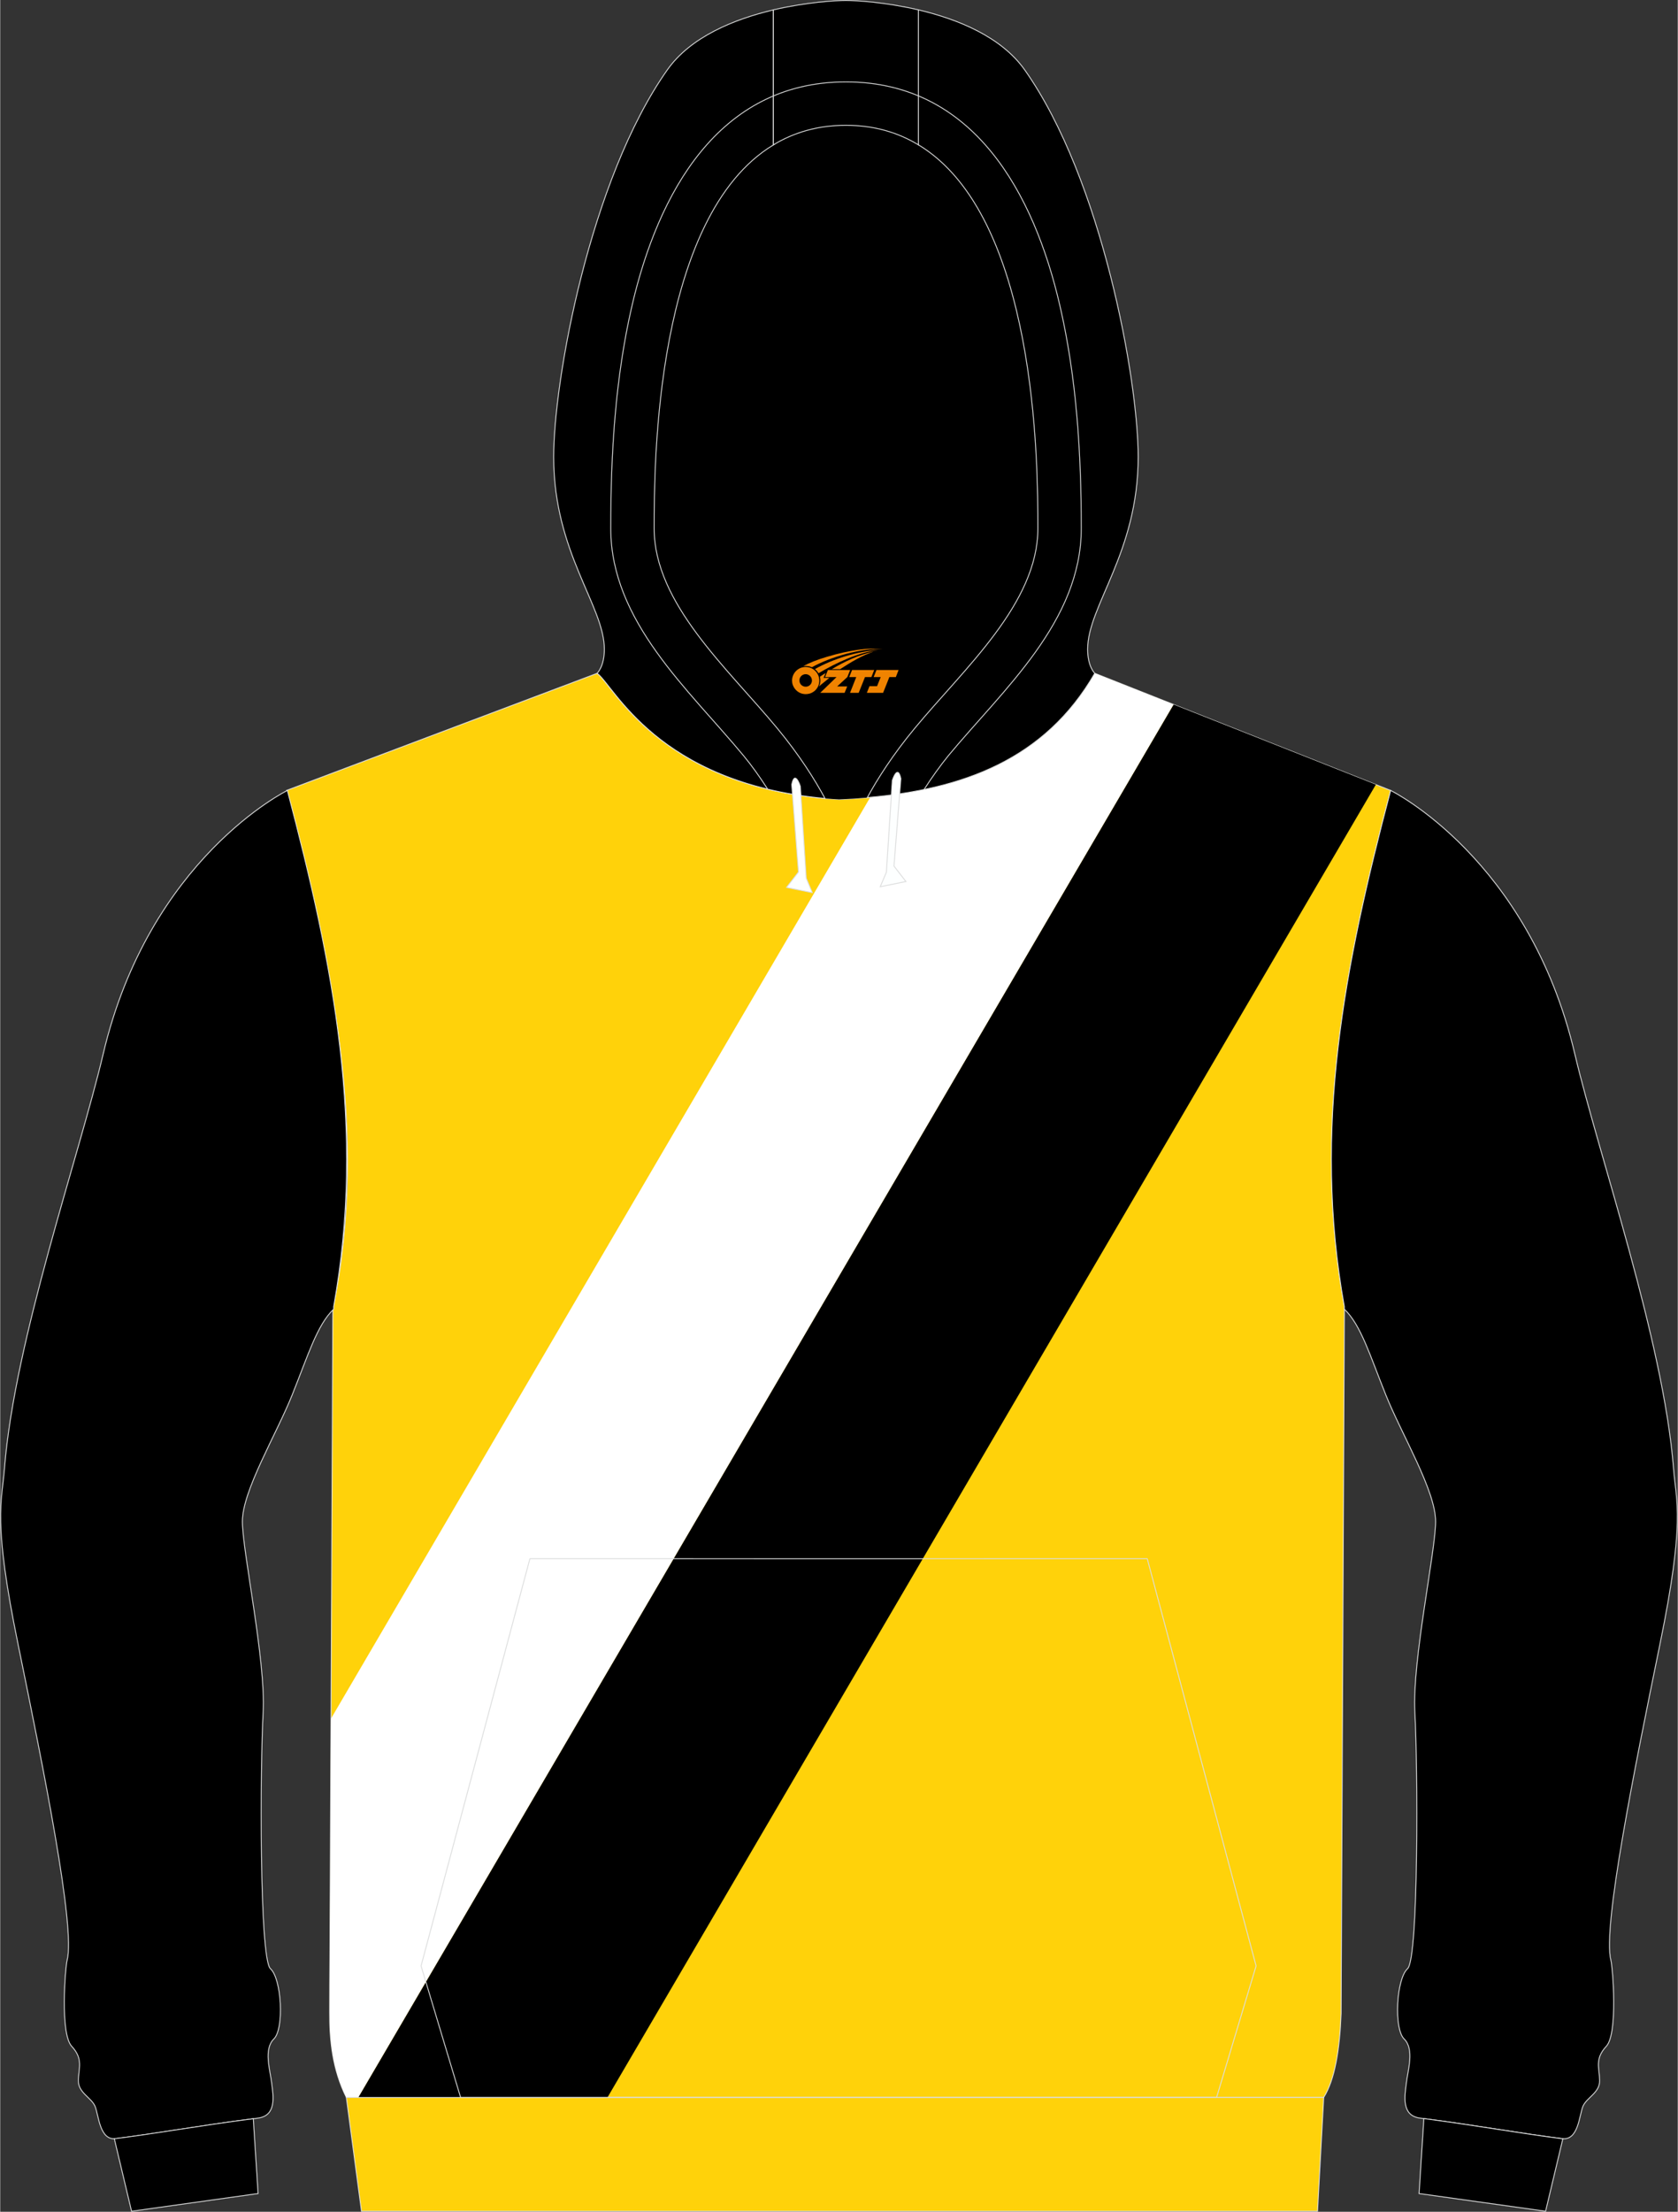
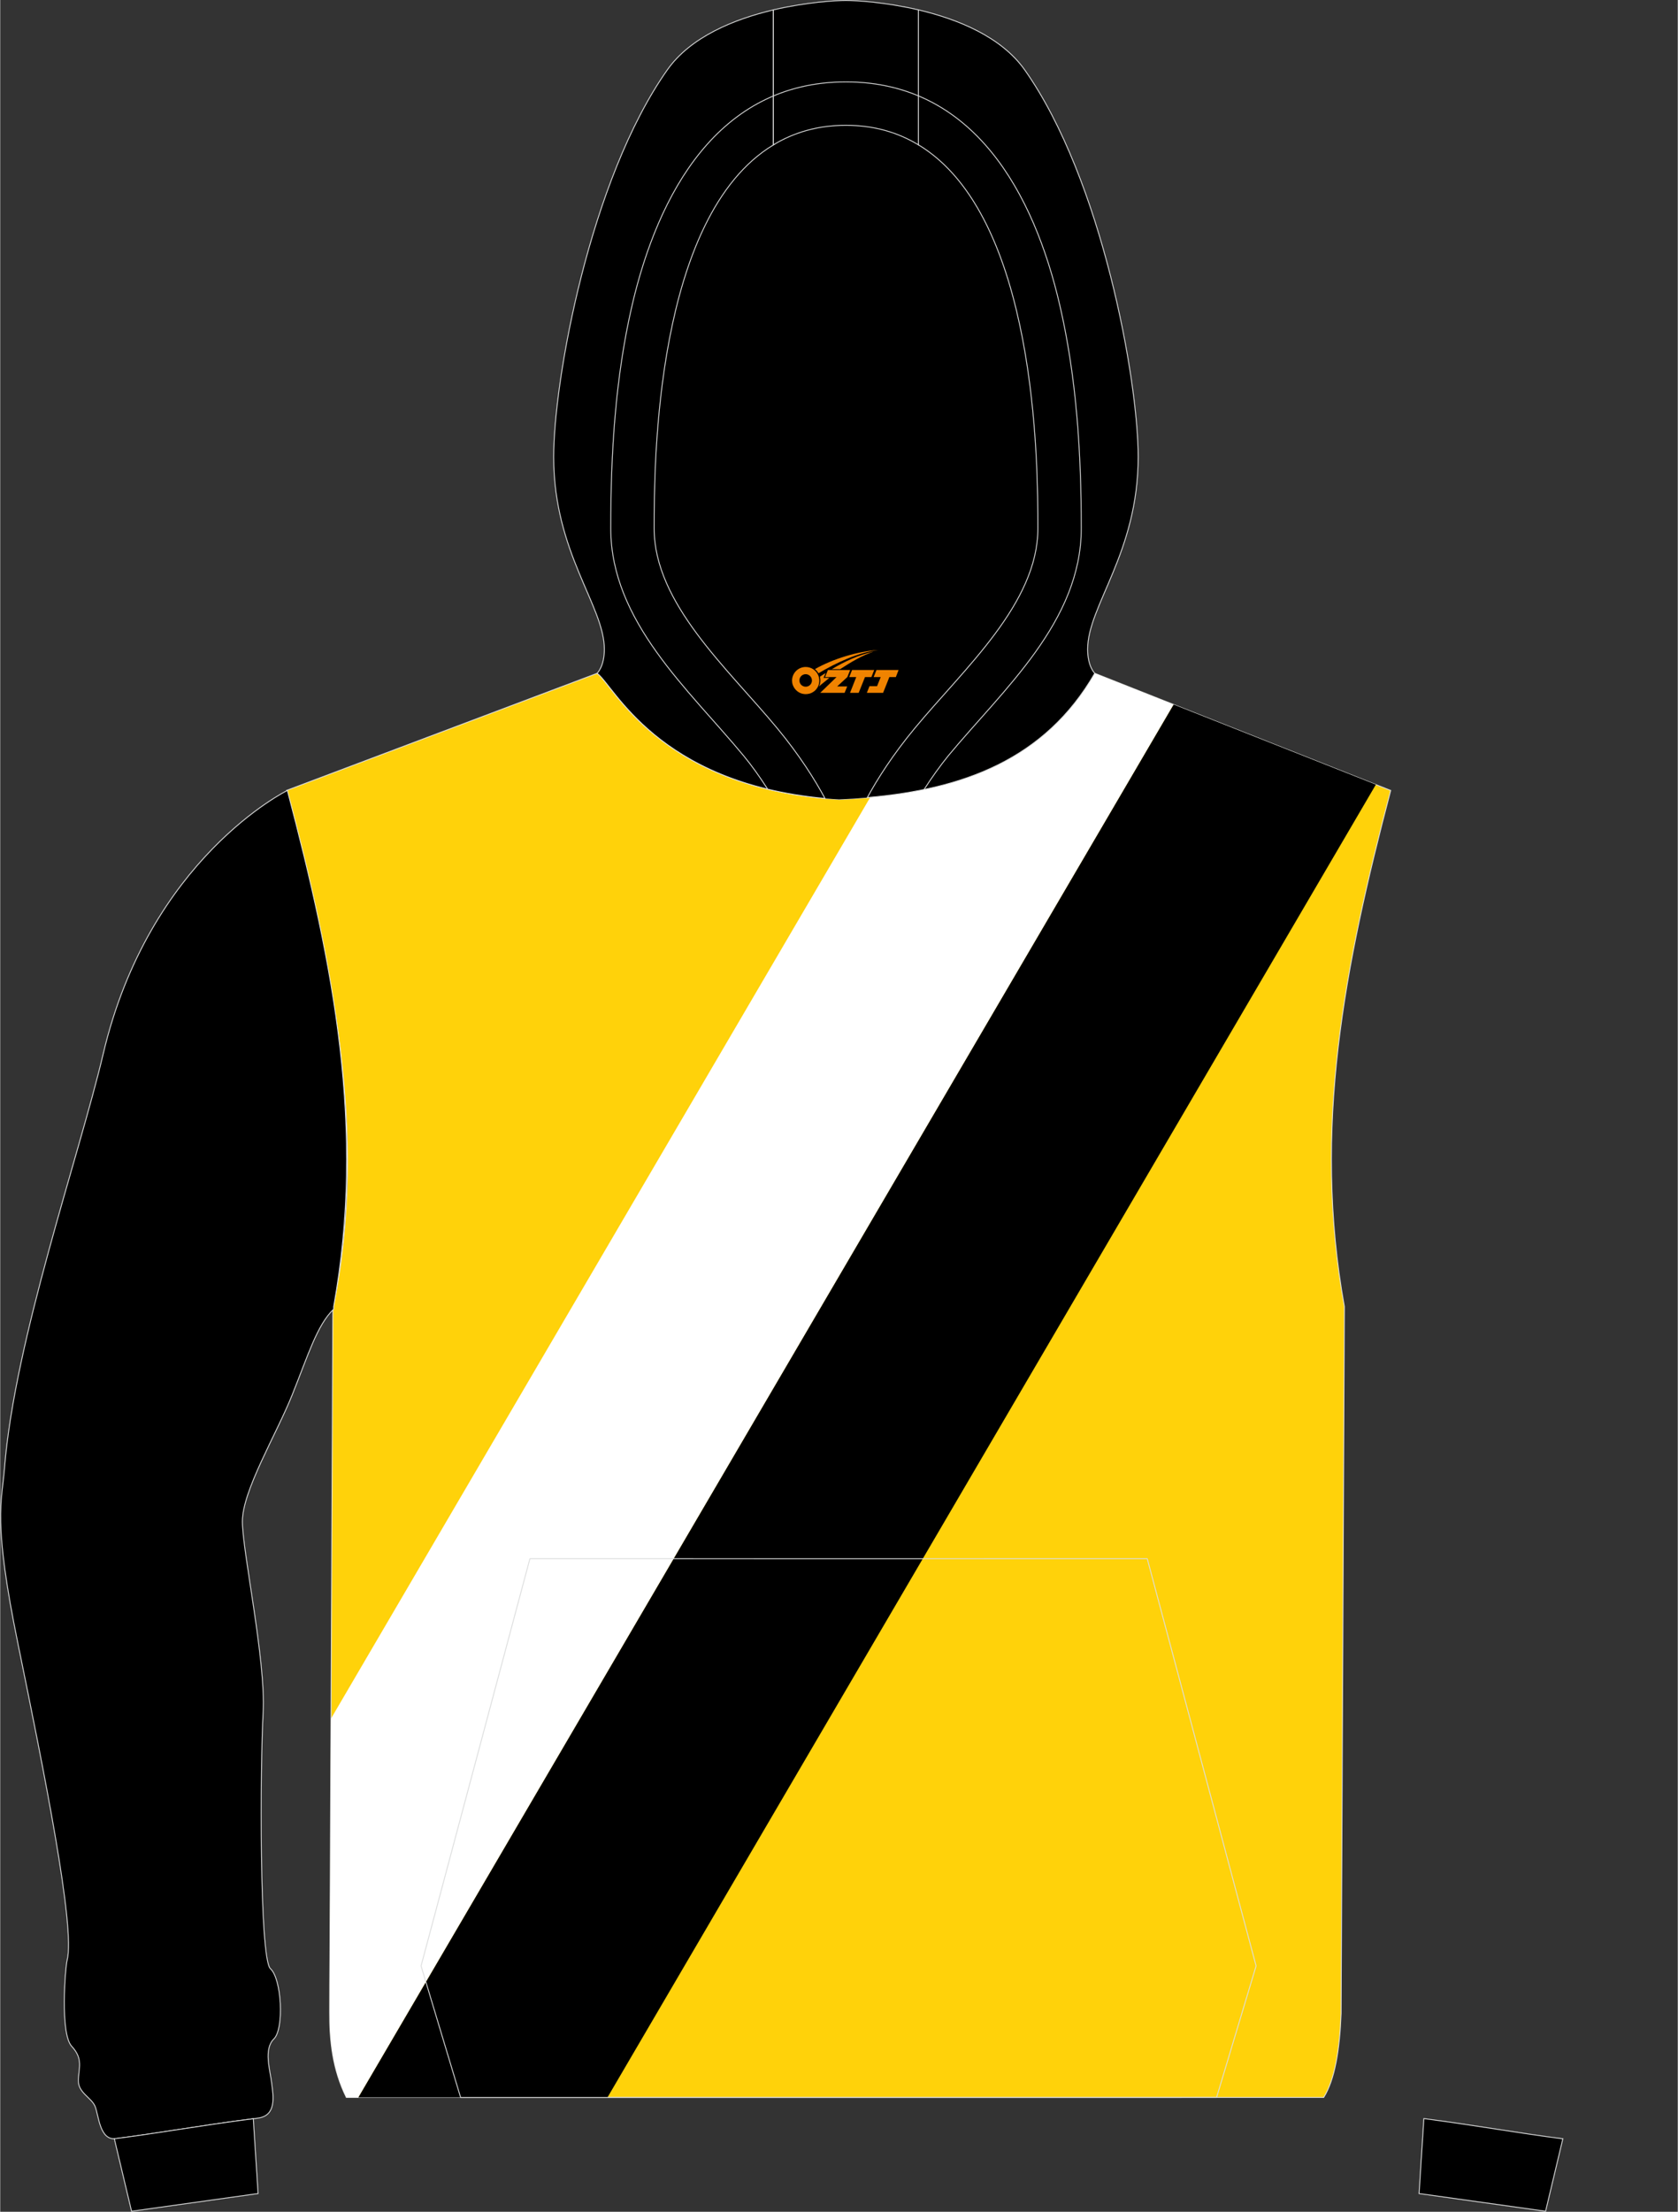
<svg xmlns="http://www.w3.org/2000/svg" version="1.1" id="图层_1" x="0px" y="0px" width="378px" height="498px" viewBox="0 0 377.89 497.98" enable-background="new 0 0 377.89 497.98" xml:space="preserve">
  <rect x="0" y="0" width="377.89" height="497.98" fill="#333333" stroke="none" />
  <g>
    <path fill-rule="evenodd" clip-rule="evenodd" fill="#FFD20A" stroke="#DCDDDD" stroke-width="0.2" stroke-miterlimit="22.926" d="   M64.49,177.97l69.97-26.37c3.83,2.63,13.92,25.96,54.53,28.4c23.98-1.08,45.2-6.96,57.58-28.4l66.65,26.37   c-10.4,39.55-17.68,76.07-10.43,116.22l-0.74,159.18c-0.32,8.2-1.42,14.88-3.92,18.87H77.97c-3.13-6.33-3.79-12.83-3.76-19.25   c0-4.08,0.03-8.2,0.06-12.32l0.66-145.92C83.31,254.4,74.23,216.03,64.49,177.97L64.49,177.97z" />
    <g>
      <path fill-rule="evenodd" clip-rule="evenodd" fill="#FFFFFF" d="M264.33,158.63L80.68,472.24h-2.71    c-3.13-6.33-3.79-12.83-3.76-19.25c0-4.08,0.03-8.2,0.06-12.32l0.24-53.72l121.46-207.42c21.08-1.92,39.43-8.6,50.59-27.93    L264.33,158.63z" />
      <polygon fill-rule="evenodd" clip-rule="evenodd" points="309.88,176.65 136.79,472.24 80.68,472.24 264.33,158.63   " />
    </g>
-     <path fill-rule="evenodd" clip-rule="evenodd" stroke="#DCDDDD" stroke-width="0.2" stroke-miterlimit="22.926" d="M373.86,370.24   c-5.72,27.98-12.97,63.83-11.04,71.11c0.41,1.58,1.64,16.5-1.04,19.38c-2.69,2.91-1.52,4.94-1.49,7.72s-3,3.83-3.79,5.85   c-0.82,2.06-1.01,7.66-4.65,7.22c-9.55-1.2-20.21-3.13-31.98-4.62c-4.27-0.54-3.51-4.91-3.13-7.88c0.35-2.94,1.87-7.66-0.51-9.97   c-2.34-2.34-1.74-13.52,0.79-15.8c2.53-2.31,2.31-46.13,1.64-57.72c-0.63-11.56,4.62-35.97,4.68-42.9   c0.03-6.96-7.62-19.6-11.2-28.52c-3.6-8.96-5.63-15.8-9.36-19.35v-0.57c-7.24-40.15,0-76.68,10.43-116.22   c0,0,31.15,15.26,41.5,59.4c5.41,22.92,19.93,64.37,22.21,93.14C377.53,338.23,379.61,342.23,373.86,370.24L373.86,370.24z" />
    <path fill-rule="evenodd" clip-rule="evenodd" stroke="#DCDDDD" stroke-width="0.2" stroke-miterlimit="22.926" d="M4.03,370.24   c5.72,27.98,12.97,63.83,11.04,71.11c-0.41,1.58-1.64,16.5,1.04,19.38c2.69,2.91,1.52,4.94,1.49,7.72s3,3.83,3.79,5.85   c0.82,2.06,1.01,7.66,4.65,7.22c9.55-1.2,20.21-3.13,31.98-4.62c4.27-0.54,3.51-4.91,3.13-7.88c-0.35-2.94-1.87-7.66,0.51-9.97   c2.34-2.34,1.74-13.52-0.79-15.8c-2.53-2.31-2.31-46.13-1.64-57.72c0.63-11.56-4.62-35.97-4.68-42.9   c-0.03-6.96,7.62-19.6,11.2-28.52c3.6-8.96,5.63-15.8,9.36-19.35v-0.57c7.24-40.15,0-76.68-10.43-116.22c0,0-31.15,15.26-41.5,59.4   c-5.41,22.92-19.93,64.37-22.21,93.14C0.36,338.23-1.72,342.23,4.03,370.24L4.03,370.24z" />
    <path fill-rule="evenodd" clip-rule="evenodd" d="M201.24,178.95L201.24,178.95l-0.44,0.06L201.24,178.95L201.24,178.95   L201.24,178.95z M195.32,179.58c2.28-4.18,5.72-9.62,10.72-15.64c11.13-13.46,27.71-28.05,27.71-44.99   c0-14.44-0.19-70.22-26.92-86.34c-4.58-2.78-9.99-4.4-16.33-4.4c-6.33,0-11.71,1.61-16.33,4.4c-26.7,16.12-26.89,71.9-26.89,86.34   c0,16.94,16.58,31.53,27.71,44.99c5.06,6.11,8.51,11.62,10.78,15.83c1.04,0.09,2.12,0.16,3.19,0.22   C191.15,179.9,193.24,179.77,195.32,179.58L195.32,179.58L195.32,179.58L195.32,179.58z M185.76,179.77   c-0.35-0.03-0.66-0.06-1.01-0.13C185.1,179.71,185.42,179.74,185.76,179.77L185.76,179.77L185.76,179.77L185.76,179.77z    M184.18,179.61L184.18,179.61c-1.48-0.15-2.91-0.34-4.3-0.57l0,0C181.27,179.26,182.69,179.45,184.18,179.61z" />
    <path fill-rule="evenodd" clip-rule="evenodd" stroke="#DCDDDD" stroke-width="0.2" stroke-miterlimit="22.926" d="M348.11,497.87   l-28.5-3.99l1.08-16.88c11.46,1.49,21.83,3.35,31.15,4.53c0.06,0,0.09,0,0.16,0l0,0l0,0L348.11,497.87z" />
    <path fill-rule="evenodd" clip-rule="evenodd" stroke="#DCDDDD" stroke-width="0.2" stroke-miterlimit="22.926" d="M29.59,497.87   l28.5-3.99l-1.08-16.85c-11.46,1.46-21.83,3.32-31.15,4.49c-0.06,0-0.09,0-0.16,0l0,0l0,0L29.59,497.87z" />
    <path fill-rule="evenodd" clip-rule="evenodd" stroke="#DCDDDD" stroke-width="0.2" stroke-miterlimit="22.926" d="M206.83,2.22   c8.76,2.06,18.63,6.01,23.95,13.52c17.46,24.73,25.56,69.94,25.56,87.13c0,21.59-11.39,33.5-11.39,43.31   c0,3.86,1.55,5.35,1.61,5.41c-11.27,19.54-29.89,26.15-51.24,27.98c2.28-4.18,5.72-9.62,10.72-15.64   c11.13-13.46,27.71-28.05,27.71-44.99c0-14.44-0.19-70.22-26.92-86.34V2.22L206.83,2.22L206.83,2.22L206.83,2.22z M174.19,32.61   c-26.7,16.12-26.89,71.9-26.89,86.34c0,16.94,16.58,31.53,27.71,44.99c5.06,6.11,8.51,11.62,10.78,15.83   c-37.93-3.45-47.61-25.61-51.34-28.17c0,0,1.64-1.49,1.64-5.41c0-9.81-11.42-21.72-11.42-43.31c0-17.19,8.13-62.4,25.59-87.13   c5.28-7.5,15.19-11.47,23.91-13.52v30.38C174.18,32.61,174.19,32.61,174.19,32.61z" />
    <path fill-rule="evenodd" clip-rule="evenodd" stroke="#DCDDDD" stroke-width="0.2" stroke-miterlimit="22.926" d="M206.83,2.22   v30.39c-4.58-2.78-9.99-4.4-16.33-4.4c-6.33,0-11.71,1.61-16.33,4.4V2.22c7.46-1.74,14.08-2.12,16.33-2.12   C192.79,0.1,199.4,0.48,206.83,2.22L206.83,2.22z" />
-     <path fill-rule="evenodd" clip-rule="evenodd" fill="#FDFFFF" stroke="#DCDDDD" stroke-width="0.2" stroke-miterlimit="22.926" d="   M202.88,175.31L201.33,195l2.69,3.48l-5.79,1.17l1.39-3.26l1.33-20.67C200.95,175.72,202.15,171.89,202.88,175.31L202.88,175.31z" />
-     <path fill-rule="evenodd" clip-rule="evenodd" fill="#FDFFFF" stroke="#DCDDDD" stroke-width="0.2" stroke-miterlimit="22.926" d="   M178.3,176.64l1.52,19.69l-2.69,3.48l5.79,1.17l-1.36-3.26l-1.33-20.71C180.23,177,179,173.19,178.3,176.64L178.3,176.64z" />
-     <polygon fill-rule="evenodd" clip-rule="evenodd" fill="#FFD20A" stroke="#DCDDDD" stroke-width="0.2" stroke-miterlimit="22.926" points="   77.97,472.25 298.13,472.25 296.74,497.87 81.38,497.87  " />
    <path fill="none" stroke="#DCDDDD" stroke-width="0.2" stroke-miterlimit="22.926" d="M172.86,177.65   c-1.77-2.75-3.6-5.32-5.41-7.5c-12.34-14.92-29.92-30.2-29.92-51.19c0-16.85,1.01-33.94,4.84-50.37   c5.79-24.76,19.23-50.15,48.14-50.15 M208.1,177.78c1.77-2.78,3.67-5.41,5.47-7.63c12.37-14.92,29.95-30.2,29.95-51.19   c0-16.85-1.04-33.94-4.87-50.37c-5.75-24.76-19.2-50.15-48.14-50.15" />
    <polygon fill="none" stroke="#DCDDDD" stroke-width="0.2" stroke-linejoin="bevel" stroke-miterlimit="22.926" points="   274,472.24 282.9,442.63 258.38,350.94 188.85,350.95 119.32,350.94 94.8,442.63 103.71,472.25 258.43,472.25  " />
  </g>
  <g id="图层_x0020_1">
    <path fill="#F08300" d="M178.55,154.25c0.416,1.136,1.472,1.984,2.752,2.032c0.144,0,0.304,0,0.448-0.016h0.016   c0.016,0,0.064,0,0.128-0.016c0.032,0,0.048-0.016,0.08-0.016c0.064-0.016,0.144-0.032,0.224-0.048c0.016,0,0.016,0,0.032,0   c0.192-0.048,0.4-0.112,0.576-0.208c0.192-0.096,0.4-0.224,0.608-0.384c0.672-0.56,1.104-1.408,1.104-2.352   c0-0.224-0.032-0.448-0.08-0.672l0,0C184.39,152.37,184.34,152.2,184.26,152.02C183.79,150.93,182.71,150.17,181.44,150.17C179.75,150.17,178.37,151.54,178.37,153.24C178.37,153.59,178.43,153.93,178.55,154.25L178.55,154.25L178.55,154.25z M182.85,153.27L182.85,153.27C182.82,154.05,182.16,154.65,181.38,154.61C180.59,154.58,180,153.93,180.03,153.14c0.032-0.784,0.688-1.376,1.472-1.344   C182.27,151.83,182.88,152.5,182.85,153.27L182.85,153.27z" />
    <polygon fill="#F08300" points="196.88,150.85 ,196.24,152.44 ,194.8,152.44 ,193.38,155.99 ,191.43,155.99 ,192.83,152.44 ,191.25,152.44    ,191.89,150.85" />
-     <path fill="#F08300" d="M198.85,146.12c-1.008-0.096-3.024-0.144-5.056,0.112c-2.416,0.304-5.152,0.912-7.616,1.664   C184.13,148.5,182.26,149.22,180.91,149.99C181.11,149.96,181.3,149.94,181.49,149.94c0.48,0,0.944,0.112,1.36,0.288   C186.95,147.91,194.15,145.86,198.85,146.12L198.85,146.12L198.85,146.12z" />
    <path fill="#F08300" d="M184.32,151.59c4-2.368,8.88-4.672,13.488-5.248c-4.608,0.288-10.224,2-14.288,4.304   C183.84,150.9,184.11,151.22,184.32,151.59C184.32,151.59,184.32,151.59,184.32,151.59z" />
    <polygon fill="#F08300" points="202.37,150.85 ,201.75,152.44 ,200.29,152.44 ,198.88,155.99 ,198.42,155.99 ,196.91,155.99 ,195.22,155.99    ,195.81,154.49 ,197.52,154.49 ,198.34,152.44 ,196.75,152.44 ,197.39,150.85" />
    <polygon fill="#F08300" points="191.46,150.85 ,190.82,152.44 ,188.53,154.55 ,190.79,154.55 ,190.21,155.99 ,184.72,155.99 ,188.39,152.44    ,185.81,152.44 ,186.45,150.85" />
    <path fill="#F08300" d="M196.74,146.71c-3.376,0.752-6.464,2.192-9.424,3.952h1.888C191.63,149.09,193.97,147.66,196.74,146.71z    M185.94,151.53C185.31,151.91,185.25,151.96,184.64,152.37c0.064,0.256,0.112,0.544,0.112,0.816c0,0.496-0.112,0.976-0.32,1.392   c0.176-0.16,0.32-0.304,0.432-0.4c0.272-0.24,0.768-0.64,1.6-1.296l0.32-0.256H185.46l0,0L185.94,151.53L185.94,151.53L185.94,151.53z" />
  </g>
</svg>